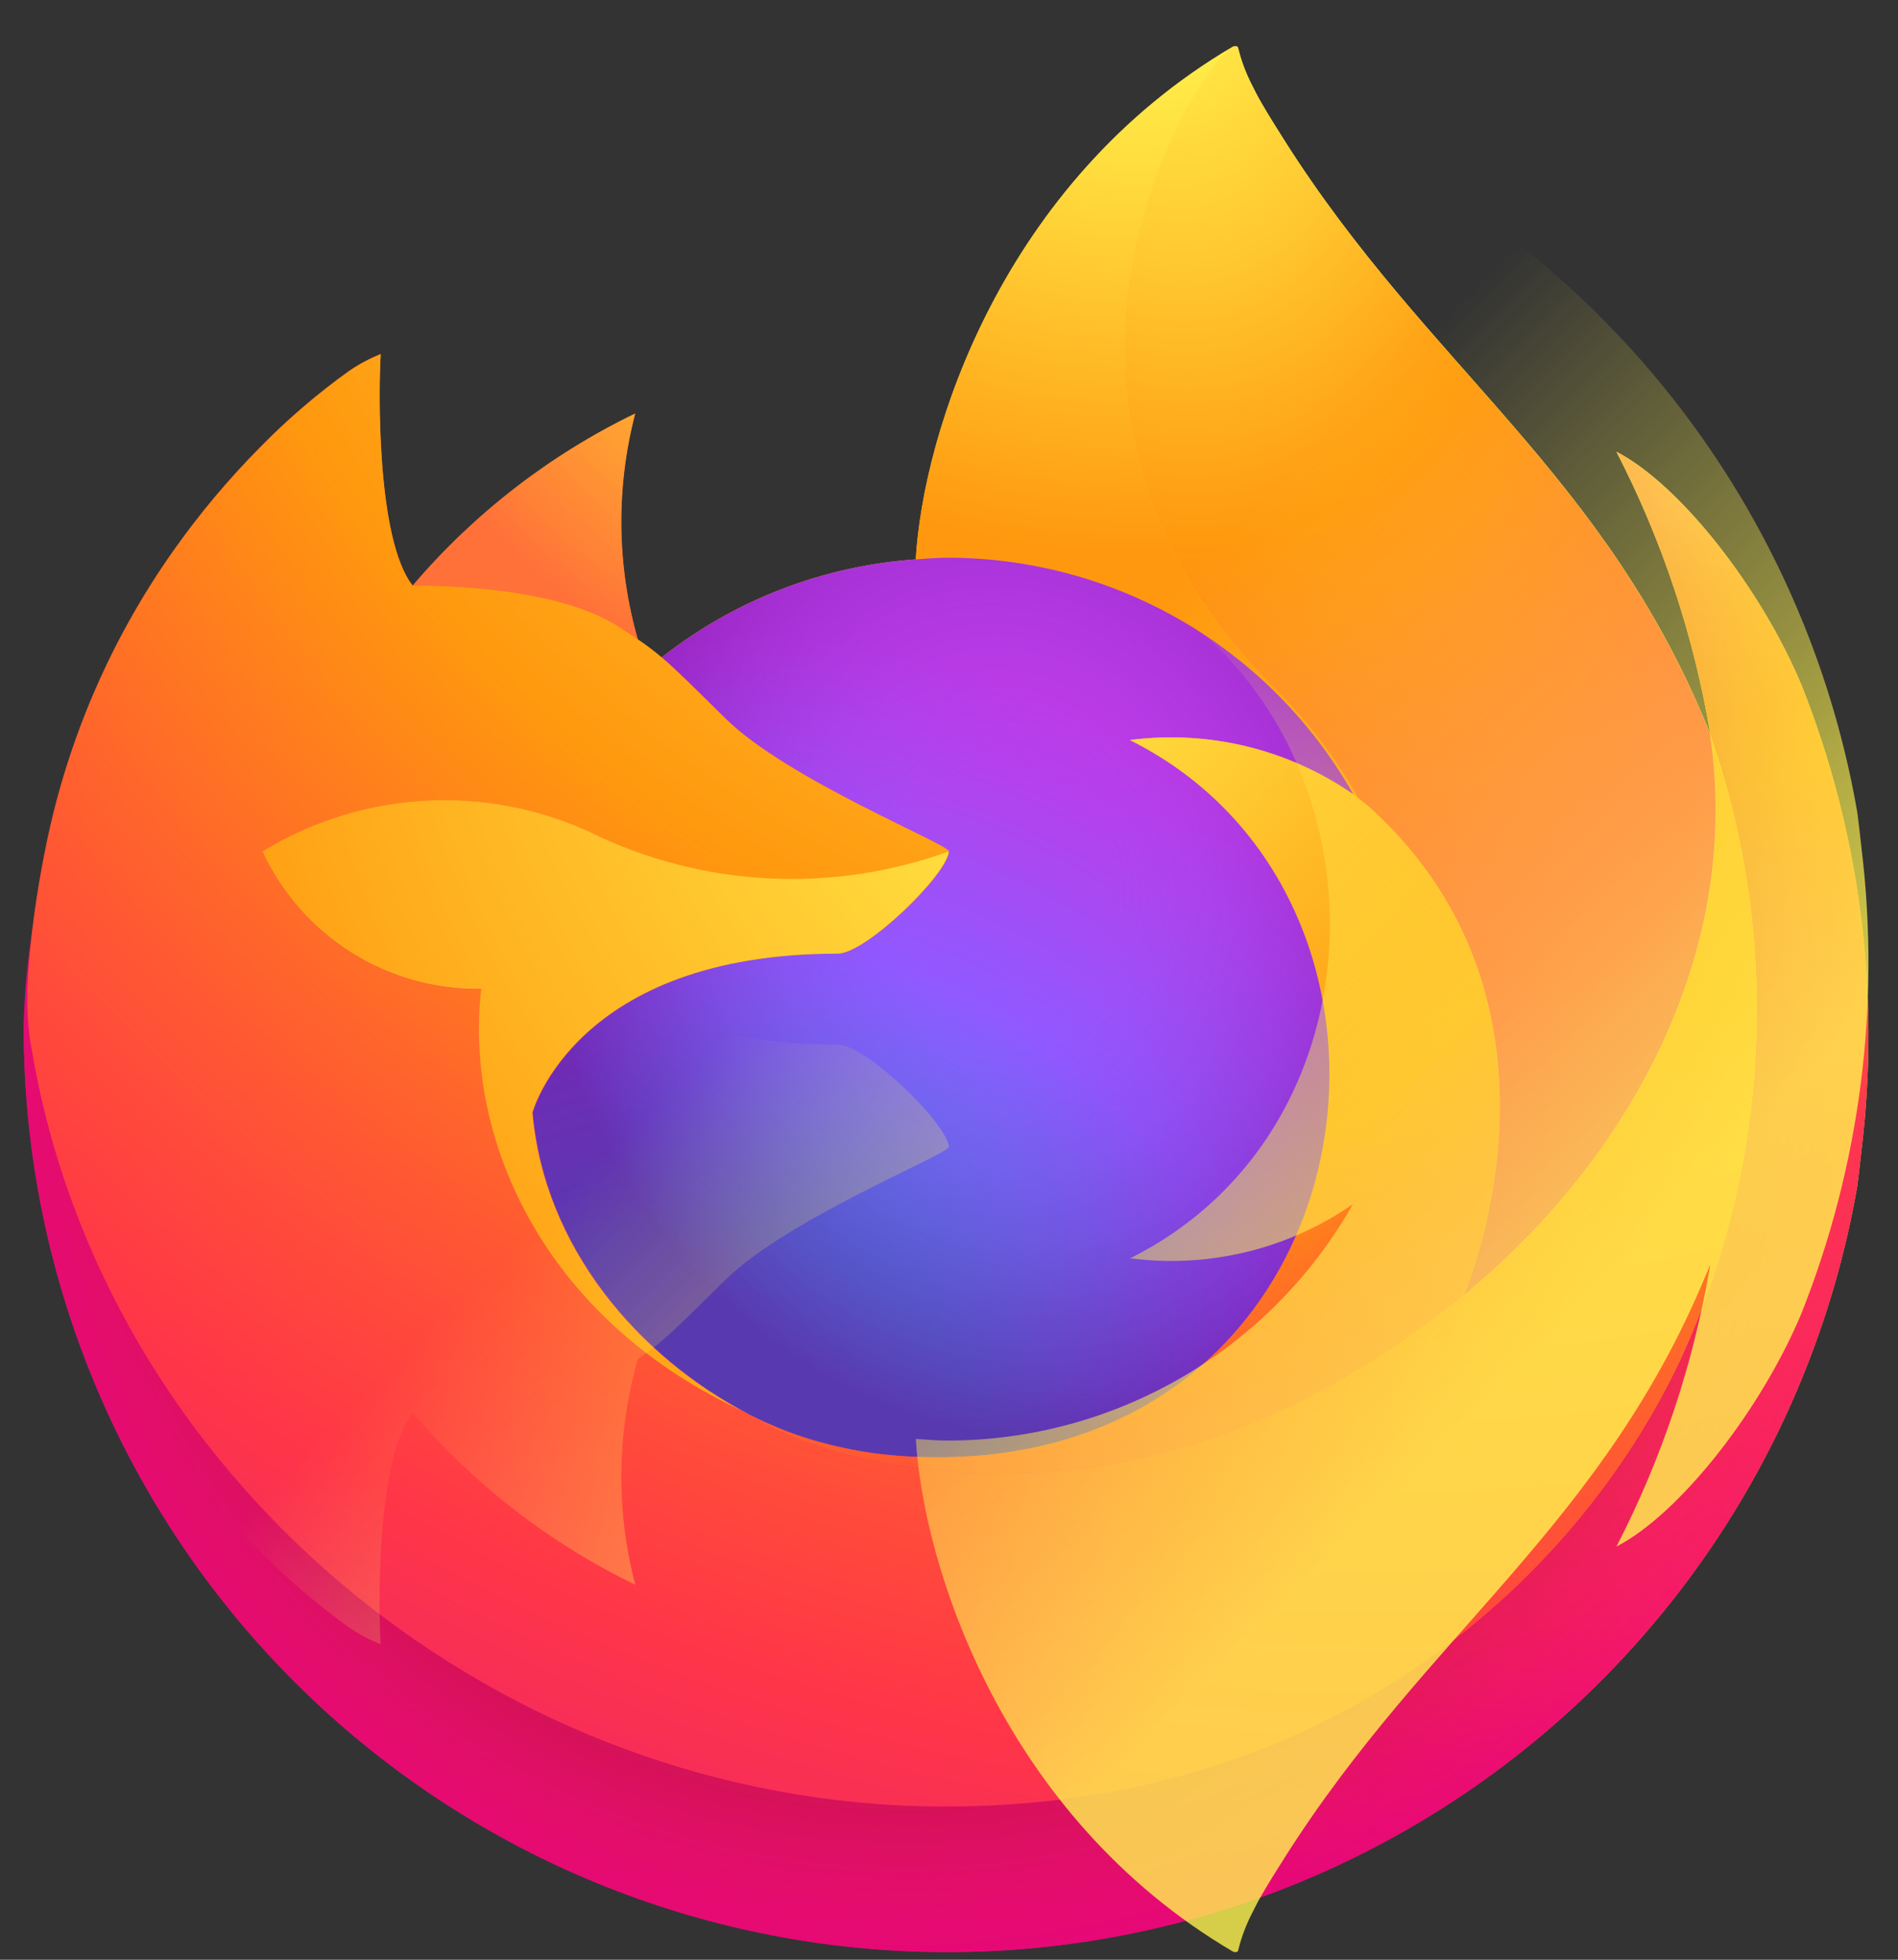
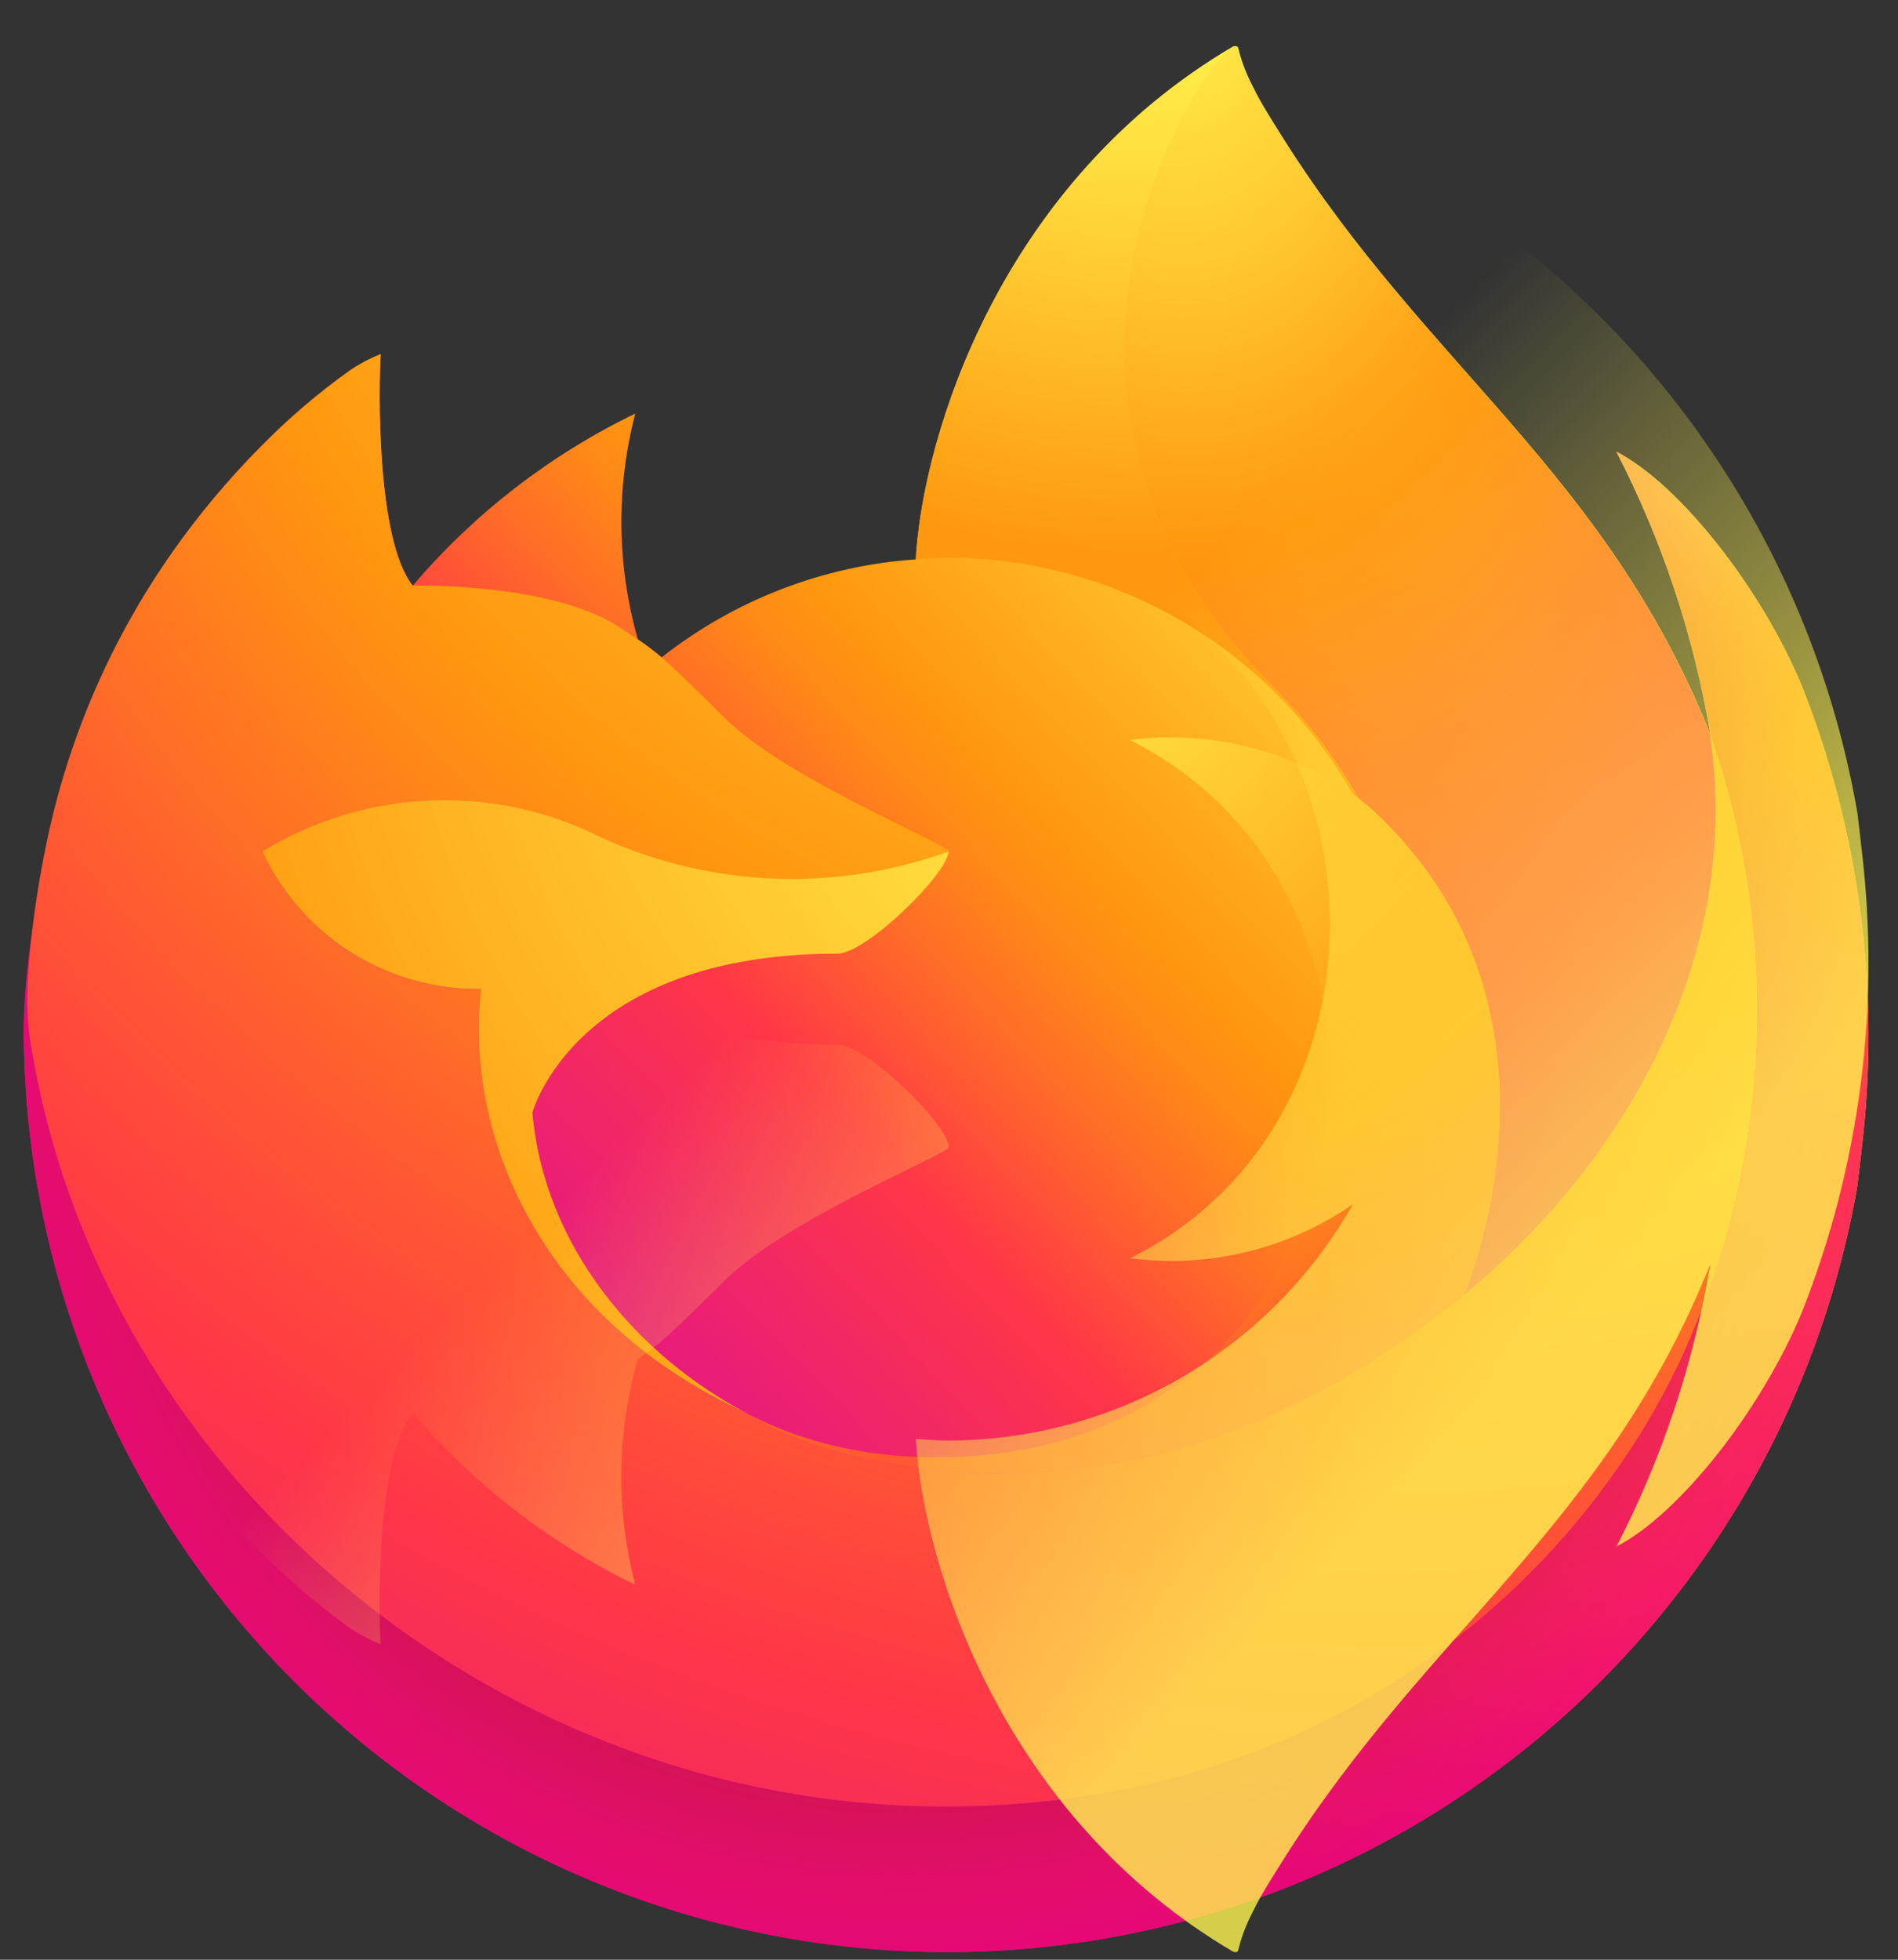
<svg xmlns="http://www.w3.org/2000/svg" width="31" height="32" viewBox="0 0 31 32" fill="none">
  <rect x="0" y="0" width="31" height="32" fill="#333333" stroke="none" />
  <path d="M29.427 11.194C28.772 9.617 27.442 7.914 26.401 7.376C27.144 8.814 27.659 10.358 27.929 11.954L27.931 11.98C26.226 7.728 23.334 6.014 20.972 2.281C20.853 2.092 20.733 1.903 20.617 1.703C20.55 1.589 20.497 1.486 20.451 1.392C20.353 1.202 20.277 1.002 20.226 0.794C20.226 0.785 20.222 0.776 20.216 0.768C20.21 0.761 20.201 0.757 20.192 0.755C20.182 0.753 20.172 0.753 20.163 0.755C20.161 0.755 20.158 0.759 20.156 0.76C20.153 0.761 20.148 0.764 20.145 0.766L20.151 0.755C16.362 2.974 15.076 7.08 14.958 9.134C13.445 9.238 11.999 9.796 10.807 10.734C10.683 10.629 10.553 10.53 10.418 10.439C10.074 9.236 10.06 7.963 10.376 6.753C8.984 7.427 7.748 8.382 6.745 9.559H6.738C6.14 8.801 6.182 6.302 6.217 5.78C6.04 5.852 5.871 5.941 5.713 6.048C5.185 6.424 4.692 6.847 4.239 7.311C3.722 7.834 3.251 8.4 2.829 9.002V9.005V9.002C1.859 10.377 1.171 11.93 0.805 13.572L0.785 13.672C0.756 13.805 0.654 14.469 0.637 14.614C0.637 14.625 0.634 14.635 0.633 14.647C0.501 15.333 0.419 16.028 0.388 16.726L0.388 16.804C0.392 20.581 1.812 24.218 4.367 26.999C6.923 29.779 10.429 31.5 14.192 31.82C17.955 32.141 21.702 31.038 24.691 28.73C27.68 26.422 29.695 23.076 30.337 19.355C30.362 19.16 30.383 18.967 30.405 18.771C30.716 16.203 30.38 13.598 29.427 11.194ZM12.043 23.001C12.113 23.035 12.179 23.071 12.252 23.103L12.262 23.11C12.189 23.075 12.116 23.038 12.043 23.001ZM27.933 11.983V11.969L27.935 11.985L27.933 11.983Z" fill="url(#paint0_linear_57_6435)" />
  <path d="M29.427 11.195C28.771 9.618 27.442 7.915 26.401 7.377C27.144 8.815 27.659 10.359 27.929 11.955V11.97L27.931 11.986C29.094 15.312 28.926 18.96 27.462 22.166C25.733 25.875 21.549 29.677 14.999 29.492C7.922 29.291 1.689 24.04 0.524 17.162C0.312 16.077 0.524 15.527 0.631 14.646C0.485 15.33 0.404 16.027 0.388 16.727L0.388 16.805C0.392 20.581 1.812 24.219 4.367 27C6.923 29.78 10.429 31.501 14.192 31.821C17.955 32.142 21.702 31.039 24.691 28.731C27.68 26.422 29.695 23.077 30.337 19.355C30.362 19.161 30.383 18.968 30.405 18.772C30.716 16.204 30.38 13.599 29.427 11.195Z" fill="url(#paint1_radial_57_6435)" />
  <path d="M29.427 11.195C28.771 9.618 27.442 7.915 26.401 7.377C27.144 8.815 27.659 10.359 27.929 11.955V11.97L27.931 11.986C29.094 15.312 28.926 18.96 27.462 22.166C25.733 25.875 21.549 29.677 14.999 29.492C7.922 29.291 1.689 24.04 0.524 17.162C0.312 16.077 0.524 15.527 0.631 14.646C0.485 15.33 0.404 16.027 0.388 16.727L0.388 16.805C0.392 20.581 1.812 24.219 4.367 27C6.923 29.78 10.429 31.501 14.192 31.821C17.955 32.142 21.702 31.039 24.691 28.731C27.68 26.422 29.695 23.077 30.337 19.355C30.362 19.161 30.383 18.968 30.405 18.772C30.716 16.204 30.38 13.599 29.427 11.195Z" fill="url(#paint2_radial_57_6435)" />
  <path d="M22.095 12.966C22.127 12.989 22.158 13.012 22.188 13.035C21.809 12.363 21.338 11.748 20.787 11.208C16.099 6.519 19.559 1.042 20.142 0.763L20.148 0.755C16.359 2.973 15.074 7.08 14.956 9.134C15.132 9.122 15.306 9.107 15.486 9.107C16.83 9.109 18.15 9.468 19.31 10.146C20.471 10.824 21.432 11.797 22.095 12.966Z" fill="url(#paint3_radial_57_6435)" />
-   <path d="M15.502 13.903C15.477 14.278 14.151 15.572 13.688 15.572C9.399 15.572 8.702 18.167 8.702 18.167C8.892 20.352 10.415 22.151 12.255 23.103C12.339 23.147 12.424 23.186 12.51 23.225C12.657 23.29 12.805 23.351 12.953 23.406C13.584 23.63 14.246 23.757 14.915 23.785C22.433 24.137 23.889 14.795 18.464 12.084C19.744 11.917 21.04 12.232 22.101 12.967C21.438 11.797 20.477 10.824 19.317 10.146C18.156 9.468 16.836 9.11 15.492 9.107C15.313 9.107 15.138 9.122 14.962 9.134C13.449 9.238 12.002 9.796 10.811 10.734C11.041 10.929 11.3 11.189 11.847 11.728C12.871 12.736 15.496 13.781 15.502 13.903Z" fill="url(#paint4_radial_57_6435)" />
-   <path d="M15.502 13.903C15.477 14.278 14.151 15.572 13.688 15.572C9.399 15.572 8.702 18.167 8.702 18.167C8.892 20.352 10.415 22.151 12.255 23.103C12.339 23.147 12.424 23.186 12.51 23.225C12.657 23.29 12.805 23.351 12.953 23.406C13.584 23.63 14.246 23.757 14.915 23.785C22.433 24.137 23.889 14.795 18.464 12.084C19.744 11.917 21.04 12.232 22.101 12.967C21.438 11.797 20.477 10.824 19.317 10.146C18.156 9.468 16.836 9.11 15.492 9.107C15.313 9.107 15.138 9.122 14.962 9.134C13.449 9.238 12.002 9.796 10.811 10.734C11.041 10.929 11.3 11.189 11.847 11.728C12.871 12.736 15.496 13.781 15.502 13.903Z" fill="url(#paint5_radial_57_6435)" />
-   <path d="M10.103 10.233C10.226 10.311 10.326 10.378 10.415 10.439C10.071 9.236 10.056 7.963 10.372 6.753C8.981 7.427 7.745 8.382 6.742 9.559C6.815 9.557 9.003 9.517 10.103 10.233Z" fill="url(#paint6_radial_57_6435)" />
  <path d="M0.523 17.16C1.687 24.039 7.92 29.29 14.998 29.491C21.547 29.676 25.732 25.874 27.46 22.164C28.924 18.959 29.092 15.311 27.93 11.984V11.97C27.93 11.959 27.927 11.952 27.93 11.956L27.933 11.981C28.468 15.475 26.691 18.859 23.913 21.148L23.904 21.167C18.492 25.576 13.312 23.827 12.263 23.113C12.19 23.078 12.117 23.042 12.044 23.004C8.888 21.495 7.584 18.62 7.864 16.154C7.115 16.165 6.378 15.959 5.744 15.56C5.11 15.161 4.605 14.587 4.291 13.907C5.119 13.399 6.064 13.113 7.034 13.073C8.005 13.035 8.97 13.245 9.836 13.684C11.622 14.495 13.655 14.575 15.499 13.907C15.493 13.784 12.868 12.739 11.845 11.731C11.298 11.192 11.039 10.933 10.809 10.738C10.684 10.633 10.554 10.534 10.419 10.443C10.33 10.382 10.229 10.316 10.108 10.236C9.008 9.521 6.82 9.56 6.747 9.562H6.74C6.143 8.804 6.185 6.306 6.219 5.784C6.042 5.855 5.873 5.945 5.715 6.051C5.188 6.428 4.694 6.851 4.241 7.314C3.723 7.836 3.249 8.401 2.825 9.002V9.004V9.002C1.856 10.377 1.168 11.93 0.802 13.572C0.794 13.603 0.258 15.945 0.523 17.16Z" fill="url(#paint7_radial_57_6435)" />
  <path d="M20.787 11.208C21.337 11.749 21.809 12.365 22.188 13.037C22.271 13.1 22.348 13.162 22.414 13.223C25.834 16.375 24.042 20.831 23.908 21.148C26.686 18.86 28.462 15.475 27.928 11.981C26.222 7.728 23.33 6.013 20.968 2.28C20.849 2.092 20.729 1.902 20.613 1.703C20.546 1.589 20.493 1.486 20.447 1.392C20.349 1.202 20.273 1.001 20.222 0.794C20.222 0.785 20.218 0.775 20.212 0.768C20.206 0.761 20.197 0.756 20.188 0.755C20.178 0.753 20.168 0.753 20.159 0.755C20.157 0.755 20.154 0.759 20.152 0.759C20.149 0.76 20.144 0.764 20.141 0.765C19.557 1.042 16.098 6.52 20.787 11.208Z" fill="url(#paint8_radial_57_6435)" />
  <path d="M22.409 13.221C22.343 13.161 22.266 13.099 22.183 13.036C22.152 13.013 22.122 12.99 22.089 12.967C21.028 12.232 19.732 11.918 18.453 12.084C23.878 14.796 22.422 24.137 14.904 23.785C14.234 23.757 13.573 23.63 12.941 23.406C12.793 23.351 12.646 23.291 12.498 23.225C12.413 23.186 12.328 23.147 12.244 23.103L12.254 23.11C13.303 23.826 18.481 25.574 23.895 21.164L23.904 21.145C24.039 20.829 25.831 16.372 22.409 13.221Z" fill="url(#paint9_radial_57_6435)" />
  <path d="M8.696 18.167C8.696 18.167 9.392 15.572 13.681 15.572C14.144 15.572 15.471 14.278 15.495 13.903C13.65 14.571 11.618 14.491 9.832 13.68C8.965 13.241 8.001 13.031 7.03 13.07C6.059 13.109 5.115 13.396 4.286 13.903C4.601 14.583 5.106 15.157 5.74 15.556C6.374 15.955 7.11 16.162 7.859 16.151C7.58 18.617 8.884 21.492 12.039 23C12.11 23.034 12.176 23.07 12.248 23.103C10.406 22.151 8.886 20.352 8.696 18.167Z" fill="url(#paint10_radial_57_6435)" />
  <path d="M29.427 21.436C28.771 23.013 27.442 24.716 26.401 25.254C27.144 23.816 27.659 22.271 27.929 20.676L27.931 20.65C26.226 24.902 23.334 26.616 20.972 30.349C20.853 30.538 20.733 30.727 20.617 30.927C20.55 31.041 20.497 31.144 20.451 31.238C20.353 31.428 20.277 31.628 20.226 31.836C20.226 31.845 20.222 31.854 20.216 31.862C20.21 31.869 20.201 31.873 20.191 31.875C20.182 31.877 20.172 31.877 20.163 31.875C20.161 31.875 20.158 31.871 20.156 31.87C20.153 31.869 20.148 31.866 20.145 31.864L20.151 31.875C16.362 29.656 15.076 25.55 14.958 23.496C15.134 23.508 15.308 23.523 15.488 23.523C16.832 23.52 18.152 23.162 19.313 22.484C20.474 21.806 21.434 20.833 22.097 19.663C21.036 20.398 19.74 20.713 18.46 20.546C23.885 17.834 22.43 8.493 14.912 8.845C14.242 8.873 13.581 9 12.949 9.224C12.801 9.279 12.654 9.34 12.506 9.405C12.421 9.444 12.335 9.483 12.252 9.527L12.262 9.52C12.189 9.555 12.116 9.591 12.043 9.629C12.113 9.595 12.179 9.559 12.252 9.527C10.409 10.479 8.889 12.278 8.699 14.463C8.699 14.463 9.395 17.058 13.684 17.058C14.148 17.058 15.474 18.352 15.498 18.727C15.492 18.849 12.867 19.894 11.844 20.902C11.297 21.441 11.037 21.701 10.807 21.896C10.683 22.001 10.553 22.099 10.418 22.191C10.074 23.394 10.06 24.667 10.376 25.877C8.984 25.203 7.748 24.248 6.745 23.071H6.738C6.14 23.829 6.182 26.328 6.217 26.849C6.04 26.778 5.871 26.689 5.713 26.582C5.185 26.206 4.692 25.783 4.239 25.319C3.722 24.796 3.251 24.23 2.829 23.628V23.625V23.628C1.859 22.253 1.171 20.7 0.805 19.058L0.785 18.958C0.756 18.826 0.629 18.151 0.611 18.007C0.611 18.018 0.611 17.996 0.611 18.007C0.494 17.311 0.42 16.609 0.388 15.904L0.388 15.826C0.392 12.05 1.812 8.411 4.367 5.631C6.923 2.851 10.429 1.13 14.192 0.81C17.955 0.489 21.702 1.592 24.691 3.9C27.68 6.208 29.695 9.554 30.337 13.275C30.362 13.47 30.383 13.663 30.405 13.859C30.716 16.427 30.38 19.032 29.427 21.436ZM27.93 20.661L27.933 20.645L27.93 20.661Z" fill="url(#paint11_linear_57_6435)" />
  <defs>
    <linearGradient id="paint0_linear_57_6435" x1="27.43" y1="5.575" x2="2.391" y2="29.733" gradientUnits="userSpaceOnUse">
      <stop offset="0.048" stop-color="#FFF44F" />
      <stop offset="0.111" stop-color="#FFE847" />
      <stop offset="0.225" stop-color="#FFC830" />
      <stop offset="0.368" stop-color="#FF980E" />
      <stop offset="0.401" stop-color="#FF8B16" />
      <stop offset="0.462" stop-color="#FF672A" />
      <stop offset="0.534" stop-color="#FF3647" />
      <stop offset="0.705" stop-color="#E31587" />
    </linearGradient>
    <radialGradient id="paint1_radial_57_6435" cx="0" cy="0" r="1" gradientUnits="userSpaceOnUse" gradientTransform="translate(26.273 4.208) scale(31.444 31.444)">
      <stop offset="0.129" stop-color="#FFBD4F" />
      <stop offset="0.186" stop-color="#FFAC31" />
      <stop offset="0.247" stop-color="#FF9D17" />
      <stop offset="0.283" stop-color="#FF980E" />
      <stop offset="0.403" stop-color="#FF563B" />
      <stop offset="0.467" stop-color="#FF3750" />
      <stop offset="0.71" stop-color="#F5156C" />
      <stop offset="0.782" stop-color="#EB0878" />
      <stop offset="0.86" stop-color="#E50080" />
    </radialGradient>
    <radialGradient id="paint2_radial_57_6435" cx="0" cy="0" r="1" gradientUnits="userSpaceOnUse" gradientTransform="translate(14.784 17.064) scale(31.444 31.444)">
      <stop offset="0.3" stop-color="#960E18" />
      <stop offset="0.351" stop-color="#B11927" stop-opacity="0.74" />
      <stop offset="0.435" stop-color="#DB293D" stop-opacity="0.343" />
      <stop offset="0.497" stop-color="#F5334B" stop-opacity="0.094" />
      <stop offset="0.53" stop-color="#FF3750" stop-opacity="0" />
    </radialGradient>
    <radialGradient id="paint3_radial_57_6435" cx="0" cy="0" r="1" gradientUnits="userSpaceOnUse" gradientTransform="translate(18.572 -2.929) scale(22.78)">
      <stop offset="0.132" stop-color="#FFF44F" />
      <stop offset="0.252" stop-color="#FFDC3E" />
      <stop offset="0.506" stop-color="#FF9D12" />
      <stop offset="0.526" stop-color="#FF980E" />
    </radialGradient>
    <radialGradient id="paint4_radial_57_6435" cx="0" cy="0" r="1" gradientUnits="userSpaceOnUse" gradientTransform="translate(11.309 25.276) scale(14.972 14.972)">
      <stop offset="0.353" stop-color="#3A8EE6" />
      <stop offset="0.472" stop-color="#5C79F0" />
      <stop offset="0.669" stop-color="#9059FF" />
      <stop offset="1" stop-color="#C139E6" />
    </radialGradient>
    <radialGradient id="paint5_radial_57_6435" cx="0" cy="0" r="1" gradientUnits="userSpaceOnUse" gradientTransform="translate(16.505 14.486) rotate(-13.592) scale(7.938 9.293)">
      <stop offset="0.206" stop-color="#9059FF" stop-opacity="0" />
      <stop offset="0.278" stop-color="#8C4FF3" stop-opacity="0.064" />
      <stop offset="0.747" stop-color="#7716A8" stop-opacity="0.45" />
      <stop offset="0.975" stop-color="#6E008B" stop-opacity="0.6" />
    </radialGradient>
    <radialGradient id="paint6_radial_57_6435" cx="0" cy="0" r="1" gradientUnits="userSpaceOnUse" gradientTransform="translate(14.386 2.921) scale(10.771)">
      <stop stop-color="#FFE226" />
      <stop offset="0.121" stop-color="#FFDB27" />
      <stop offset="0.295" stop-color="#FFC82A" />
      <stop offset="0.502" stop-color="#FFA930" />
      <stop offset="0.732" stop-color="#FF7E37" />
      <stop offset="0.792" stop-color="#FF7139" />
    </radialGradient>
    <radialGradient id="paint7_radial_57_6435" cx="0" cy="0" r="1" gradientUnits="userSpaceOnUse" gradientTransform="translate(22.849 -3.911) scale(45.954 45.954)">
      <stop offset="0.113" stop-color="#FFF44F" />
      <stop offset="0.456" stop-color="#FF980E" />
      <stop offset="0.622" stop-color="#FF5634" />
      <stop offset="0.716" stop-color="#FF3647" />
      <stop offset="0.904" stop-color="#E31587" />
    </radialGradient>
    <radialGradient id="paint8_radial_57_6435" cx="0" cy="0" r="1" gradientUnits="userSpaceOnUse" gradientTransform="translate(18.976 -1.356) rotate(83.976) scale(33.681 22.104)">
      <stop stop-color="#FFF44F" />
      <stop offset="0.06" stop-color="#FFE847" />
      <stop offset="0.168" stop-color="#FFC830" />
      <stop offset="0.304" stop-color="#FF980E" />
      <stop offset="0.356" stop-color="#FF8B16" />
      <stop offset="0.455" stop-color="#FF672A" />
      <stop offset="0.57" stop-color="#FF3647" />
      <stop offset="0.737" stop-color="#E31587" />
    </radialGradient>
    <radialGradient id="paint9_radial_57_6435" cx="0" cy="0" r="1" gradientUnits="userSpaceOnUse" gradientTransform="translate(14.127 6.91) scale(28.69 28.69)">
      <stop offset="0.137" stop-color="#FFF44F" />
      <stop offset="0.48" stop-color="#FF980E" />
      <stop offset="0.592" stop-color="#FF5634" />
      <stop offset="0.655" stop-color="#FF3647" />
      <stop offset="0.904" stop-color="#E31587" />
    </radialGradient>
    <radialGradient id="paint10_radial_57_6435" cx="0" cy="0" r="1" gradientUnits="userSpaceOnUse" gradientTransform="translate(21.703 8.589) scale(31.401 31.401)">
      <stop offset="0.094" stop-color="#FFF44F" />
      <stop offset="0.231" stop-color="#FFE141" />
      <stop offset="0.509" stop-color="#FFAF1E" />
      <stop offset="0.626" stop-color="#FF980E" />
    </radialGradient>
    <linearGradient id="paint11_linear_57_6435" x1="27.13" y1="27.184" x2="5.824" y2="5.879" gradientUnits="userSpaceOnUse">
      <stop offset="0.167" stop-color="#FFF44F" stop-opacity="0.8" />
      <stop offset="0.266" stop-color="#FFF44F" stop-opacity="0.634" />
      <stop offset="0.489" stop-color="#FFF44F" stop-opacity="0.217" />
      <stop offset="0.6" stop-color="#FFF44F" stop-opacity="0" />
    </linearGradient>
  </defs>
</svg>